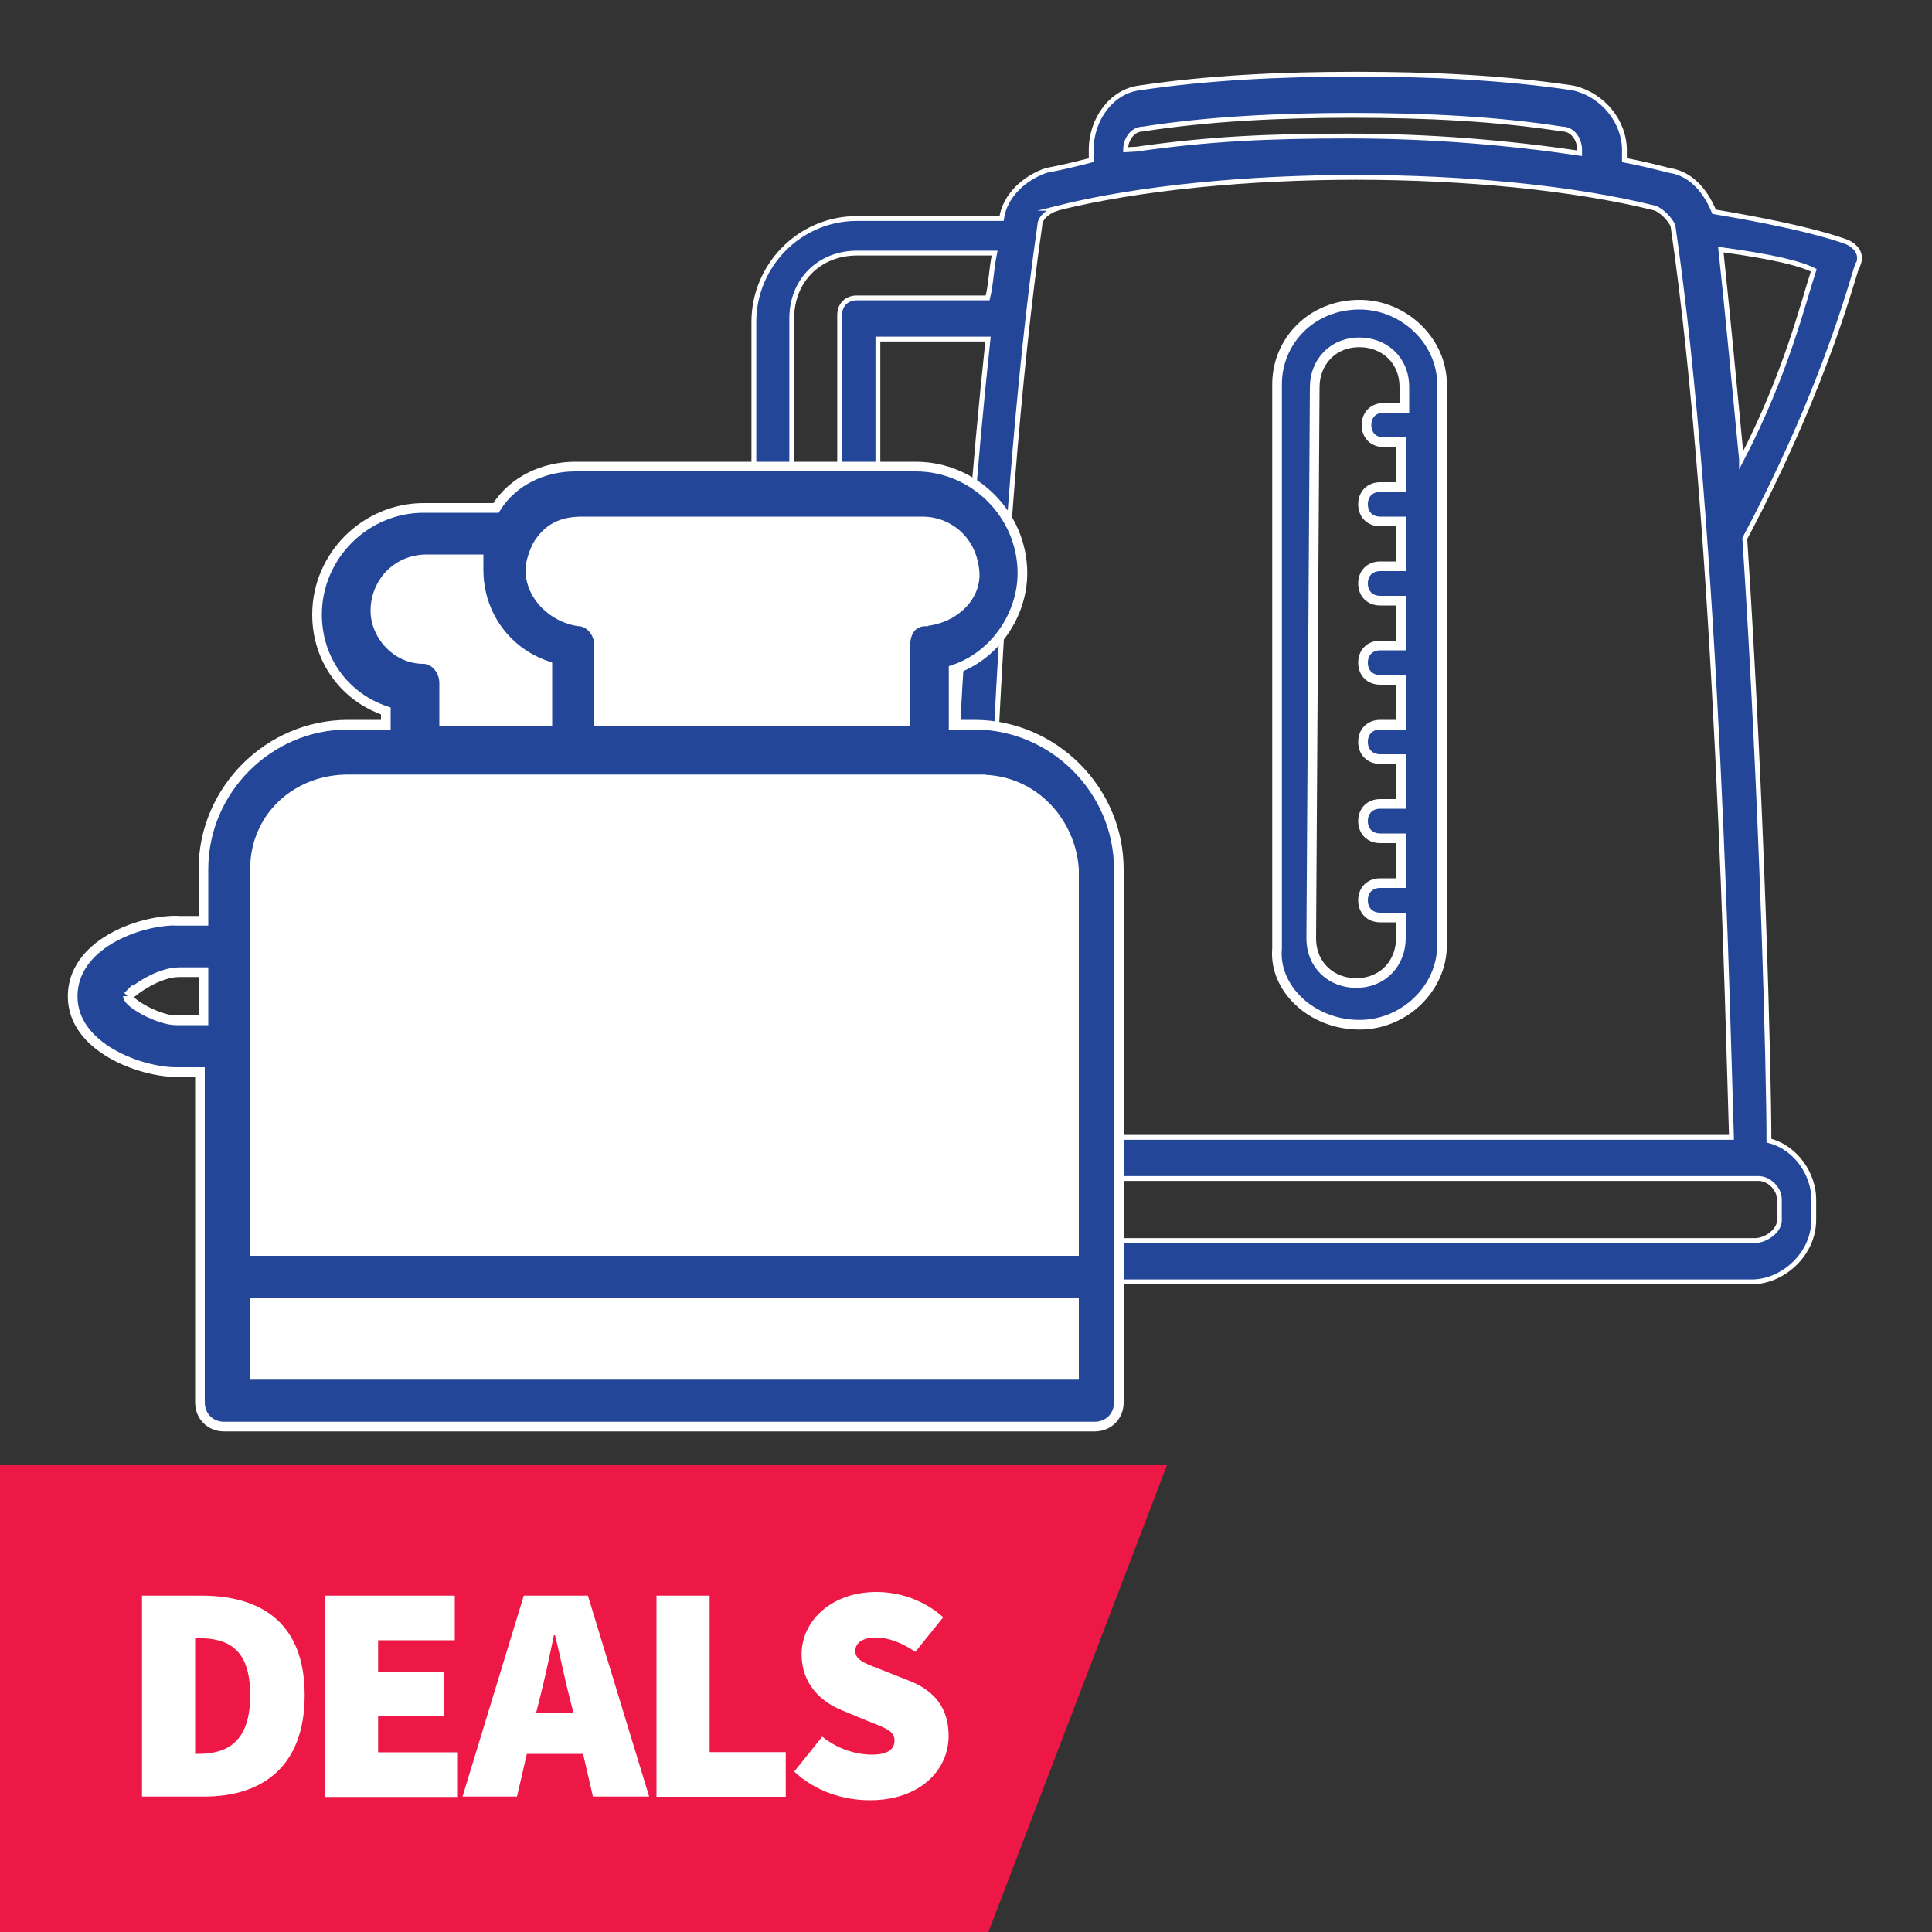
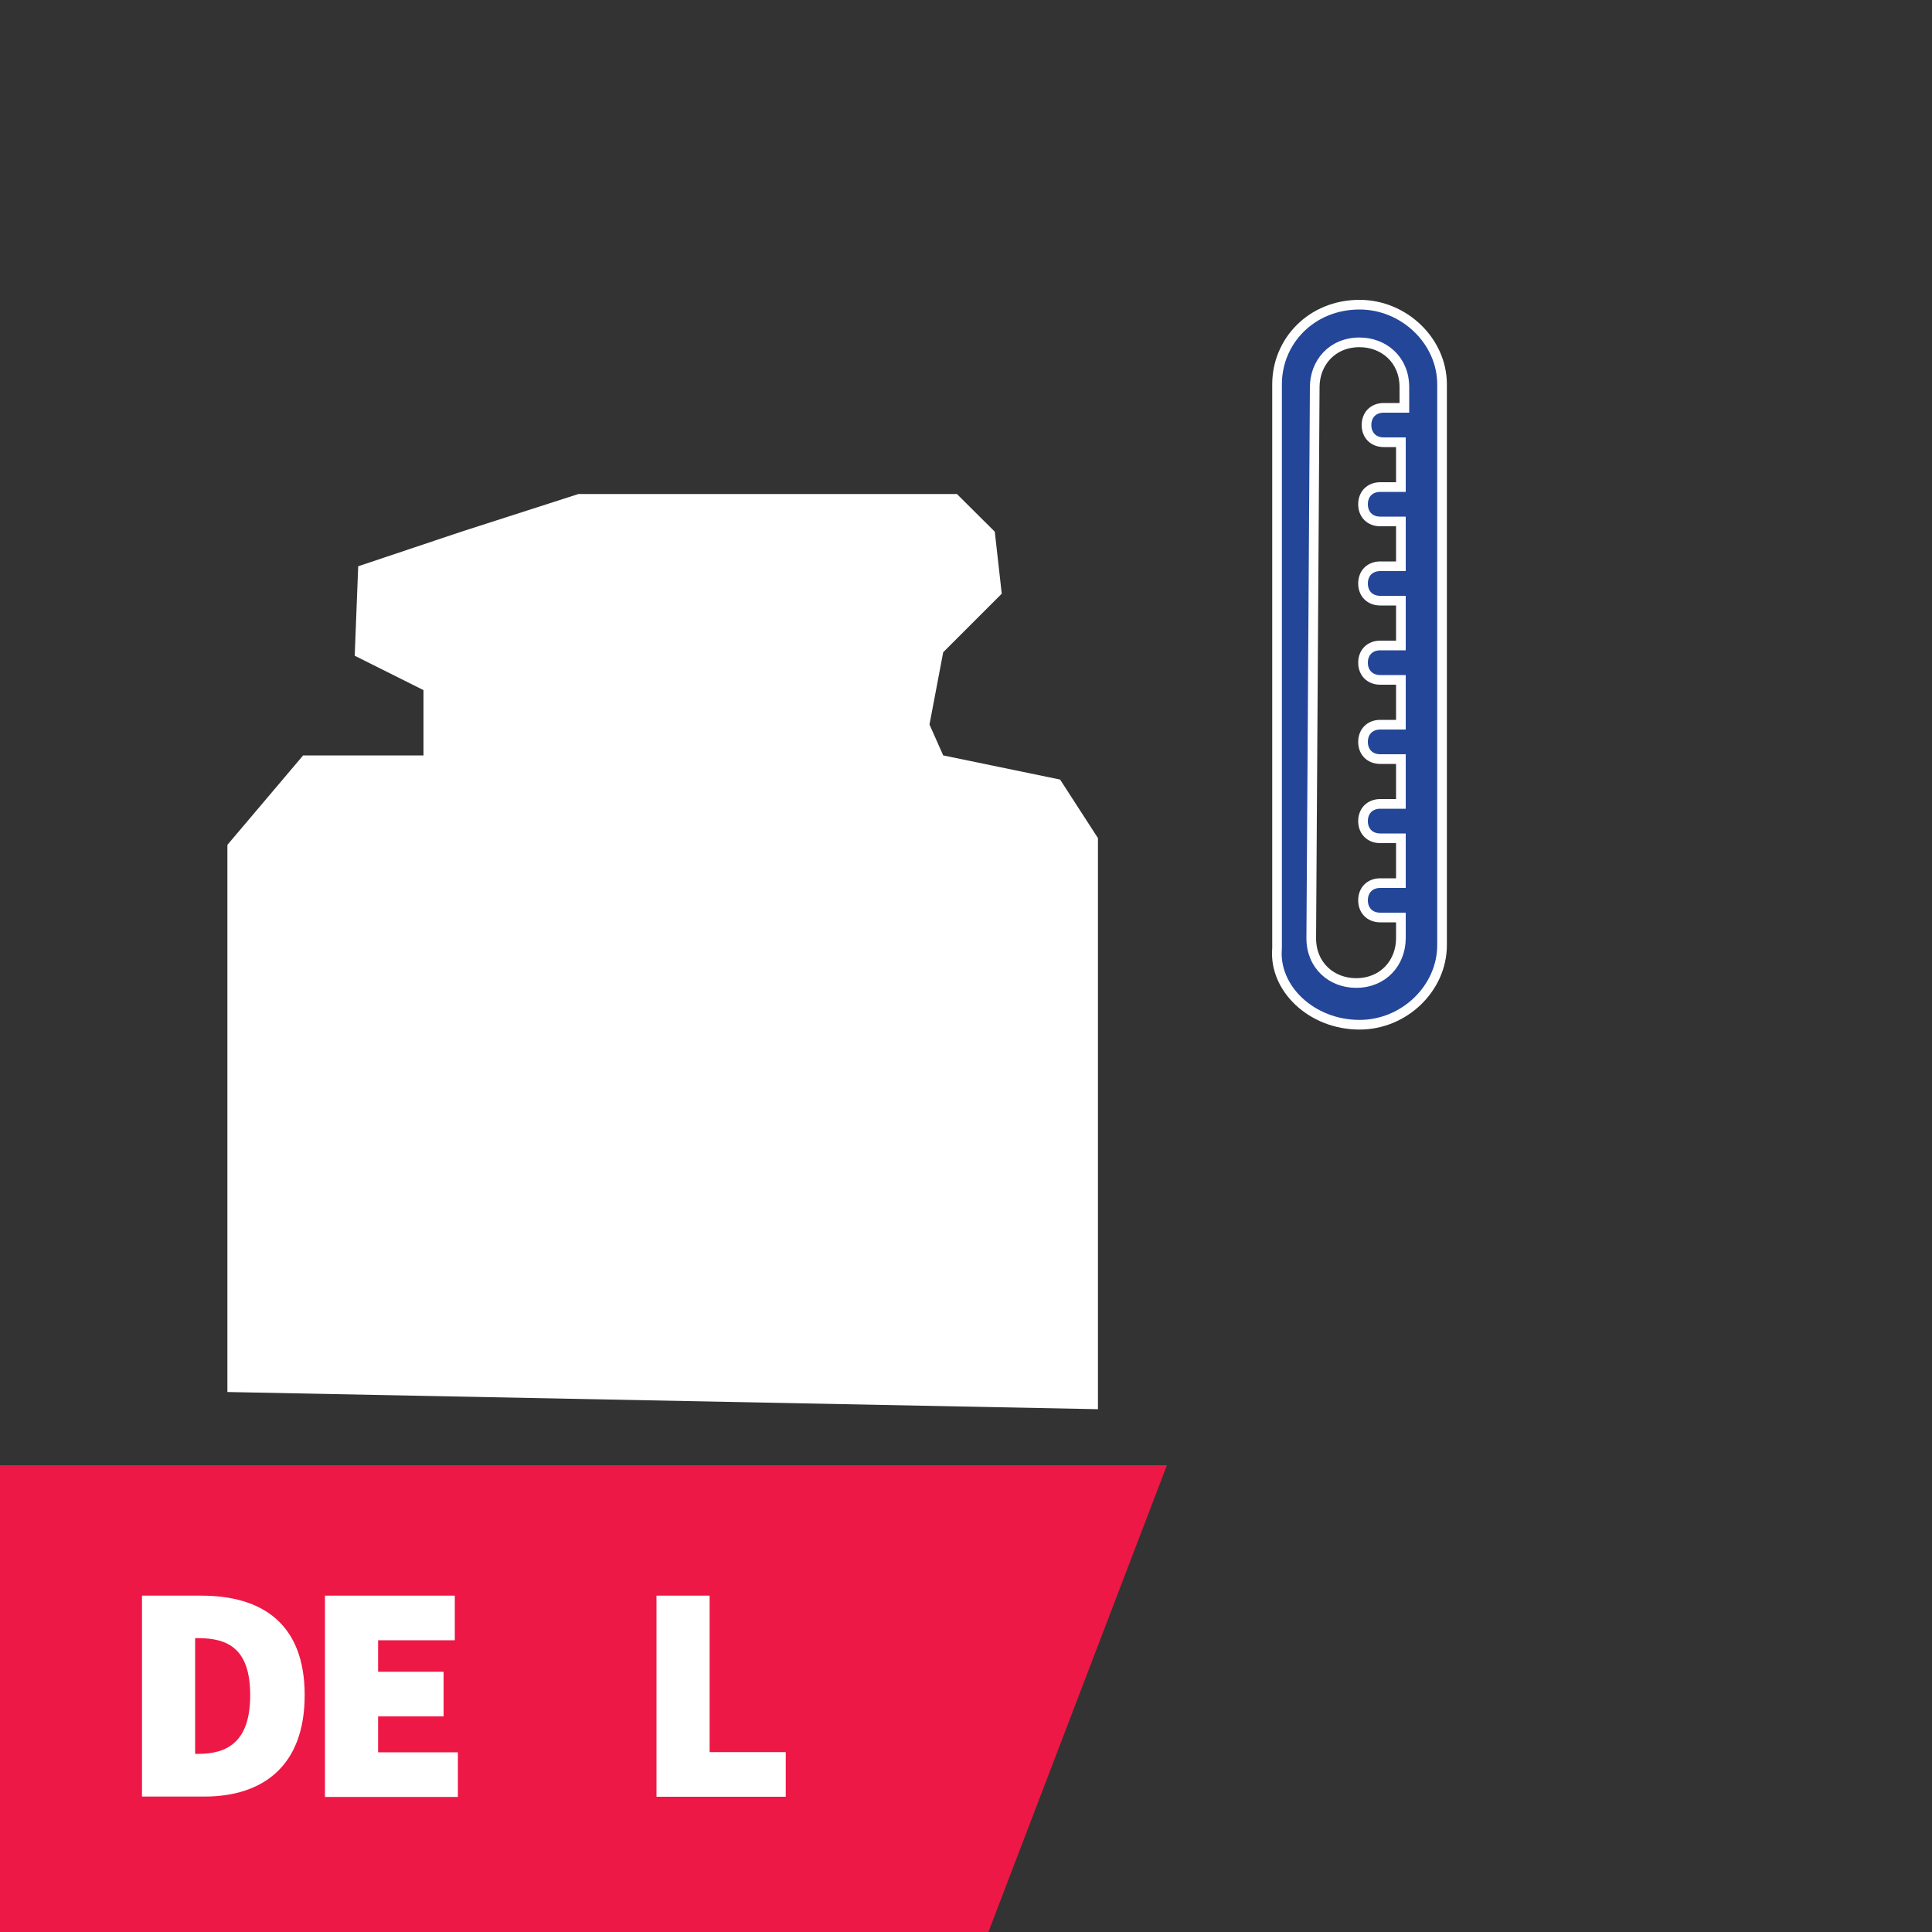
<svg xmlns="http://www.w3.org/2000/svg" viewBox="0 0 100 100" id="Layer_1">
  <rect x="0" y="0" width="100" height="100" fill="#333333" stroke="none" />
  <defs>
    <style>
      .cls-1 {
        fill: #ed1845;
      }

      .cls-2 {
        stroke-width: .5px;
      }

      .cls-2, .cls-3 {
        fill: #244698;
        stroke: #fff;
        stroke-miterlimit: 10;
      }

      .cls-4 {
        fill: #fff;
      }

      .cls-3 {
        stroke-width: .25px;
      }
    </style>
  </defs>
  <g>
    <g>
-       <path d="M96.2,13.63c.18-.53-.18-.89-.53-1.07,0,0-1.6-.71-6.95-1.6-.36-.89-1.07-1.96-2.32-2.14-.71-.18-1.42-.36-2.32-.53v-.53c0-1.42-1.07-2.85-2.67-3.21-3.56-.53-7.3-.71-11.22-.71s-7.66.18-11.22.71c-1.42.18-2.49,1.6-2.49,3.21v.53c-.71.18-1.42.36-2.32.53-1.07.36-2.14,1.25-2.32,2.49h-7.48c-3.03,0-5.34,2.49-5.34,5.34v16.74c0,2.85,1.07,5.52,3.21,7.12l6.77,6.06h0c-.18,6.06-.36,10.51-.36,12.47-1.25.36-2.32,1.6-2.32,3.03v1.07c0,1.6,1.42,3.21,3.21,3.21h41.14c1.6,0,3.21-1.42,3.21-3.21v-1.07c0-1.25-.89-2.67-2.32-3.03,0-3.56-.36-17.63-1.25-31.17,4.45-8.37,5.7-14.07,5.88-14.25ZM90.14,23.78c-.36-3.74-.71-7.48-1.07-10.86,2.67.36,4.1.71,4.81,1.07-.53,1.6-1.42,5.34-3.74,9.8ZM58.26,7.75c0-.53.36-1.07.89-1.07,3.38-.53,7.12-.71,10.86-.71s7.48.18,10.86.71c.53,0,.89.53.89,1.07v.18c-3.56-.53-7.66-.89-11.93-.89s-7.28.15-11.02.68l-.55.03h0ZM54.7,10.78c4.27-1.07,9.97-1.6,15.5-1.6s11.22.53,15.5,1.6c.36.18.71.53.89.89,2.32,15.85,2.85,41.68,3.03,47.2h-38.83c.18-5.52.71-31.17,3.03-47.2,0-.36.36-.71.89-.89ZM49.53,38.21l-3.38-3.03c-.53-.36-.71-.89-.71-1.6v-16.03h5.7c-.71,6.59-1.25,13.89-1.6,20.66ZM43.65,38.92c-1.6-1.42-2.67-3.56-2.67-5.7v-16.74c0-1.96,1.42-3.38,3.38-3.38h7.12c-.18.89-.18,1.6-.36,2.32h-6.77c-.53,0-.89.36-.89.89v16.92c0,1.07.53,2.49,1.42,3.21l4.45,4.1c0,1.07-.18,2.14-.18,3.21l-5.52-4.81ZM92.1,63.18c0,.53-.71,1.03-1.25,1.03h-40.96c-.53,0-1.07-.53-1.07-1.07v-1.07c0-.53.53-1.07,1.07-1.07h41.14c.53,0,1.07.53,1.07,1.07v1.1h0Z" class="cls-3" />
      <path d="M70.37,53.04c2.32,0,4.27-1.89,4.27-4.12v-29.03c0-2.23-1.96-4.12-4.27-4.12-2.49,0-4.27,1.89-4.27,4.12v29.2c-.18,2.06,1.78,3.95,4.27,3.95ZM68.05,20.04c0-1.25.89-2.32,2.32-2.32,1.25,0,2.32.89,2.32,2.32v1.07h-1.07c-.53,0-.89.36-.89.89s.36.89.89.89h.89v2.32h-1.07c-.53,0-.89.36-.89.89s.36.89.89.89h1.07v2.32h-1.07c-.53,0-.89.36-.89.89s.36.89.89.89h1.07v2.32h-1.07c-.53,0-.89.36-.89.89s.36.89.89.89h1.07v2.32h-1.07c-.53,0-.89.36-.89.89s.36.89.89.89h1.07v2.32h-1.07c-.53,0-.89.36-.89.89s.36.89.89.89h1.07v2.32h-1.07c-.53,0-.89.36-.89.89s.36.89.89.89h1.07v1.07c0,1.25-.89,2.32-2.32,2.32-1.25,0-2.32-.89-2.32-2.32l.18-28.5h0Z" class="cls-2" />
    </g>
    <polygon points="11.77 72.05 11.77 43.73 15.69 39.1 21.92 39.1 21.92 35.72 18.36 33.94 18.54 29.31 23.88 27.52 29.94 25.57 49.53 25.57 51.49 27.52 51.85 30.73 48.82 33.76 48.11 37.5 48.82 39.1 54.87 40.35 56.83 43.38 56.83 72.94 11.77 72.05" class="cls-4" />
-     <path d="M9.1,47.65c-1.96,0-5.34,1.25-5.34,3.92s3.56,3.92,5.34,3.92h1.25v10.69h0v6.41h0c0,.71.53,1.25,1.25,1.25h45.06c.71,0,1.25-.53,1.25-1.25v-6.41h0v-21.19c0-4.1-3.38-7.48-7.48-7.48h-1.07v-2.85c2.14-.71,3.56-2.85,3.56-4.99,0-3.03-2.49-5.52-5.52-5.52h-17.63c-1.6,0-3.21.71-4.1,2.14h-3.74c-3.03,0-5.52,2.49-5.52,5.52,0,2.32,1.42,4.27,3.56,4.99v.71h-1.96c-4.1,0-7.48,3.38-7.48,7.48v2.67h-1.42ZM19.43,31.62c0-1.42,1.07-2.67,2.67-2.67h2.67v.53c0,2.32,1.42,4.27,3.56,4.99v2.85h-5.34v-1.96c0-.71-.53-1.25-1.07-1.25-1.42,0-2.49-1.25-2.49-2.49h0ZM47.93,32.16c-.71,0-1.07.53-1.07,1.25v3.92h-15.85v-3.92c0-.71-.53-1.25-1.07-1.25-1.25-.18-2.49-1.25-2.49-2.67,0-.36.18-.89.36-1.25.53-.89,1.25-1.25,2.32-1.25h17.63c1.25,0,2.49.89,2.67,2.49.18,1.25-.89,2.49-2.49,2.67h0ZM50.78,40.35c2.67,0,4.63,2.14,4.81,4.63v19.77H13.2v-10.69h0v-4.99h0v-4.1c0-2.67,2.14-4.63,4.81-4.63h32.77ZM13.2,67.42h42.39v3.74H13.2v-3.74ZM6.61,51.57c.36-.36,1.6-1.25,2.67-1.25h1.25v2.49h-1.42c-.89,0-2.49-.89-2.49-1.25Z" class="cls-2" />
  </g>
  <g>
    <polygon points="51.16 100 0 100 0 75.84 60.4 75.84 51.16 100" class="cls-1" />
    <g>
      <path d="M7.35,82.59h3.07c3.17,0,5.35,1.47,5.35,5.15s-2.18,5.25-5.19,5.25h-3.23v-10.4ZM10.26,90.78c1.5,0,2.69-.61,2.69-3.04s-1.18-2.95-2.69-2.95h-.16v5.99h.16Z" class="cls-4" />
      <path d="M16.82,82.59h6.72v2.31h-3.97v1.63h3.39v2.31h-3.39v1.86h4.13v2.31h-6.88v-10.4Z" class="cls-4" />
-       <path d="M27.1,82.59h3.33l3.17,10.4h-2.91l-.51-2.21h-2.91l-.51,2.21h-2.82l3.17-10.4ZM27.76,88.66h1.92l-.18-.72c-.26-.99-.51-2.26-.77-3.3h-.06c-.22,1.06-.48,2.31-.74,3.3l-.18.72Z" class="cls-4" />
      <path d="M33.98,82.59h2.75v8.1h3.94v2.31h-6.69v-10.4Z" class="cls-4" />
-       <path d="M41.12,91.68l1.44-1.79c.74.61,1.73.93,2.56.93s1.18-.27,1.18-.74c0-.5-.53-.66-1.41-1.01l-1.3-.54c-1.12-.45-2.1-1.39-2.1-2.9,0-1.78,1.6-3.23,3.87-3.23,1.25,0,2.51.45,3.46,1.31l-1.44,1.79c-.7-.48-1.41-.74-2.02-.74-.67,0-1.09.24-1.09.7,0,.5.59.67,1.54,1.04l1.26.5c1.3.51,2.03,1.41,2.03,2.85,0,1.76-1.47,3.33-4.07,3.33-1.38,0-2.82-.45-3.94-1.5Z" class="cls-4" />
    </g>
  </g>
</svg>